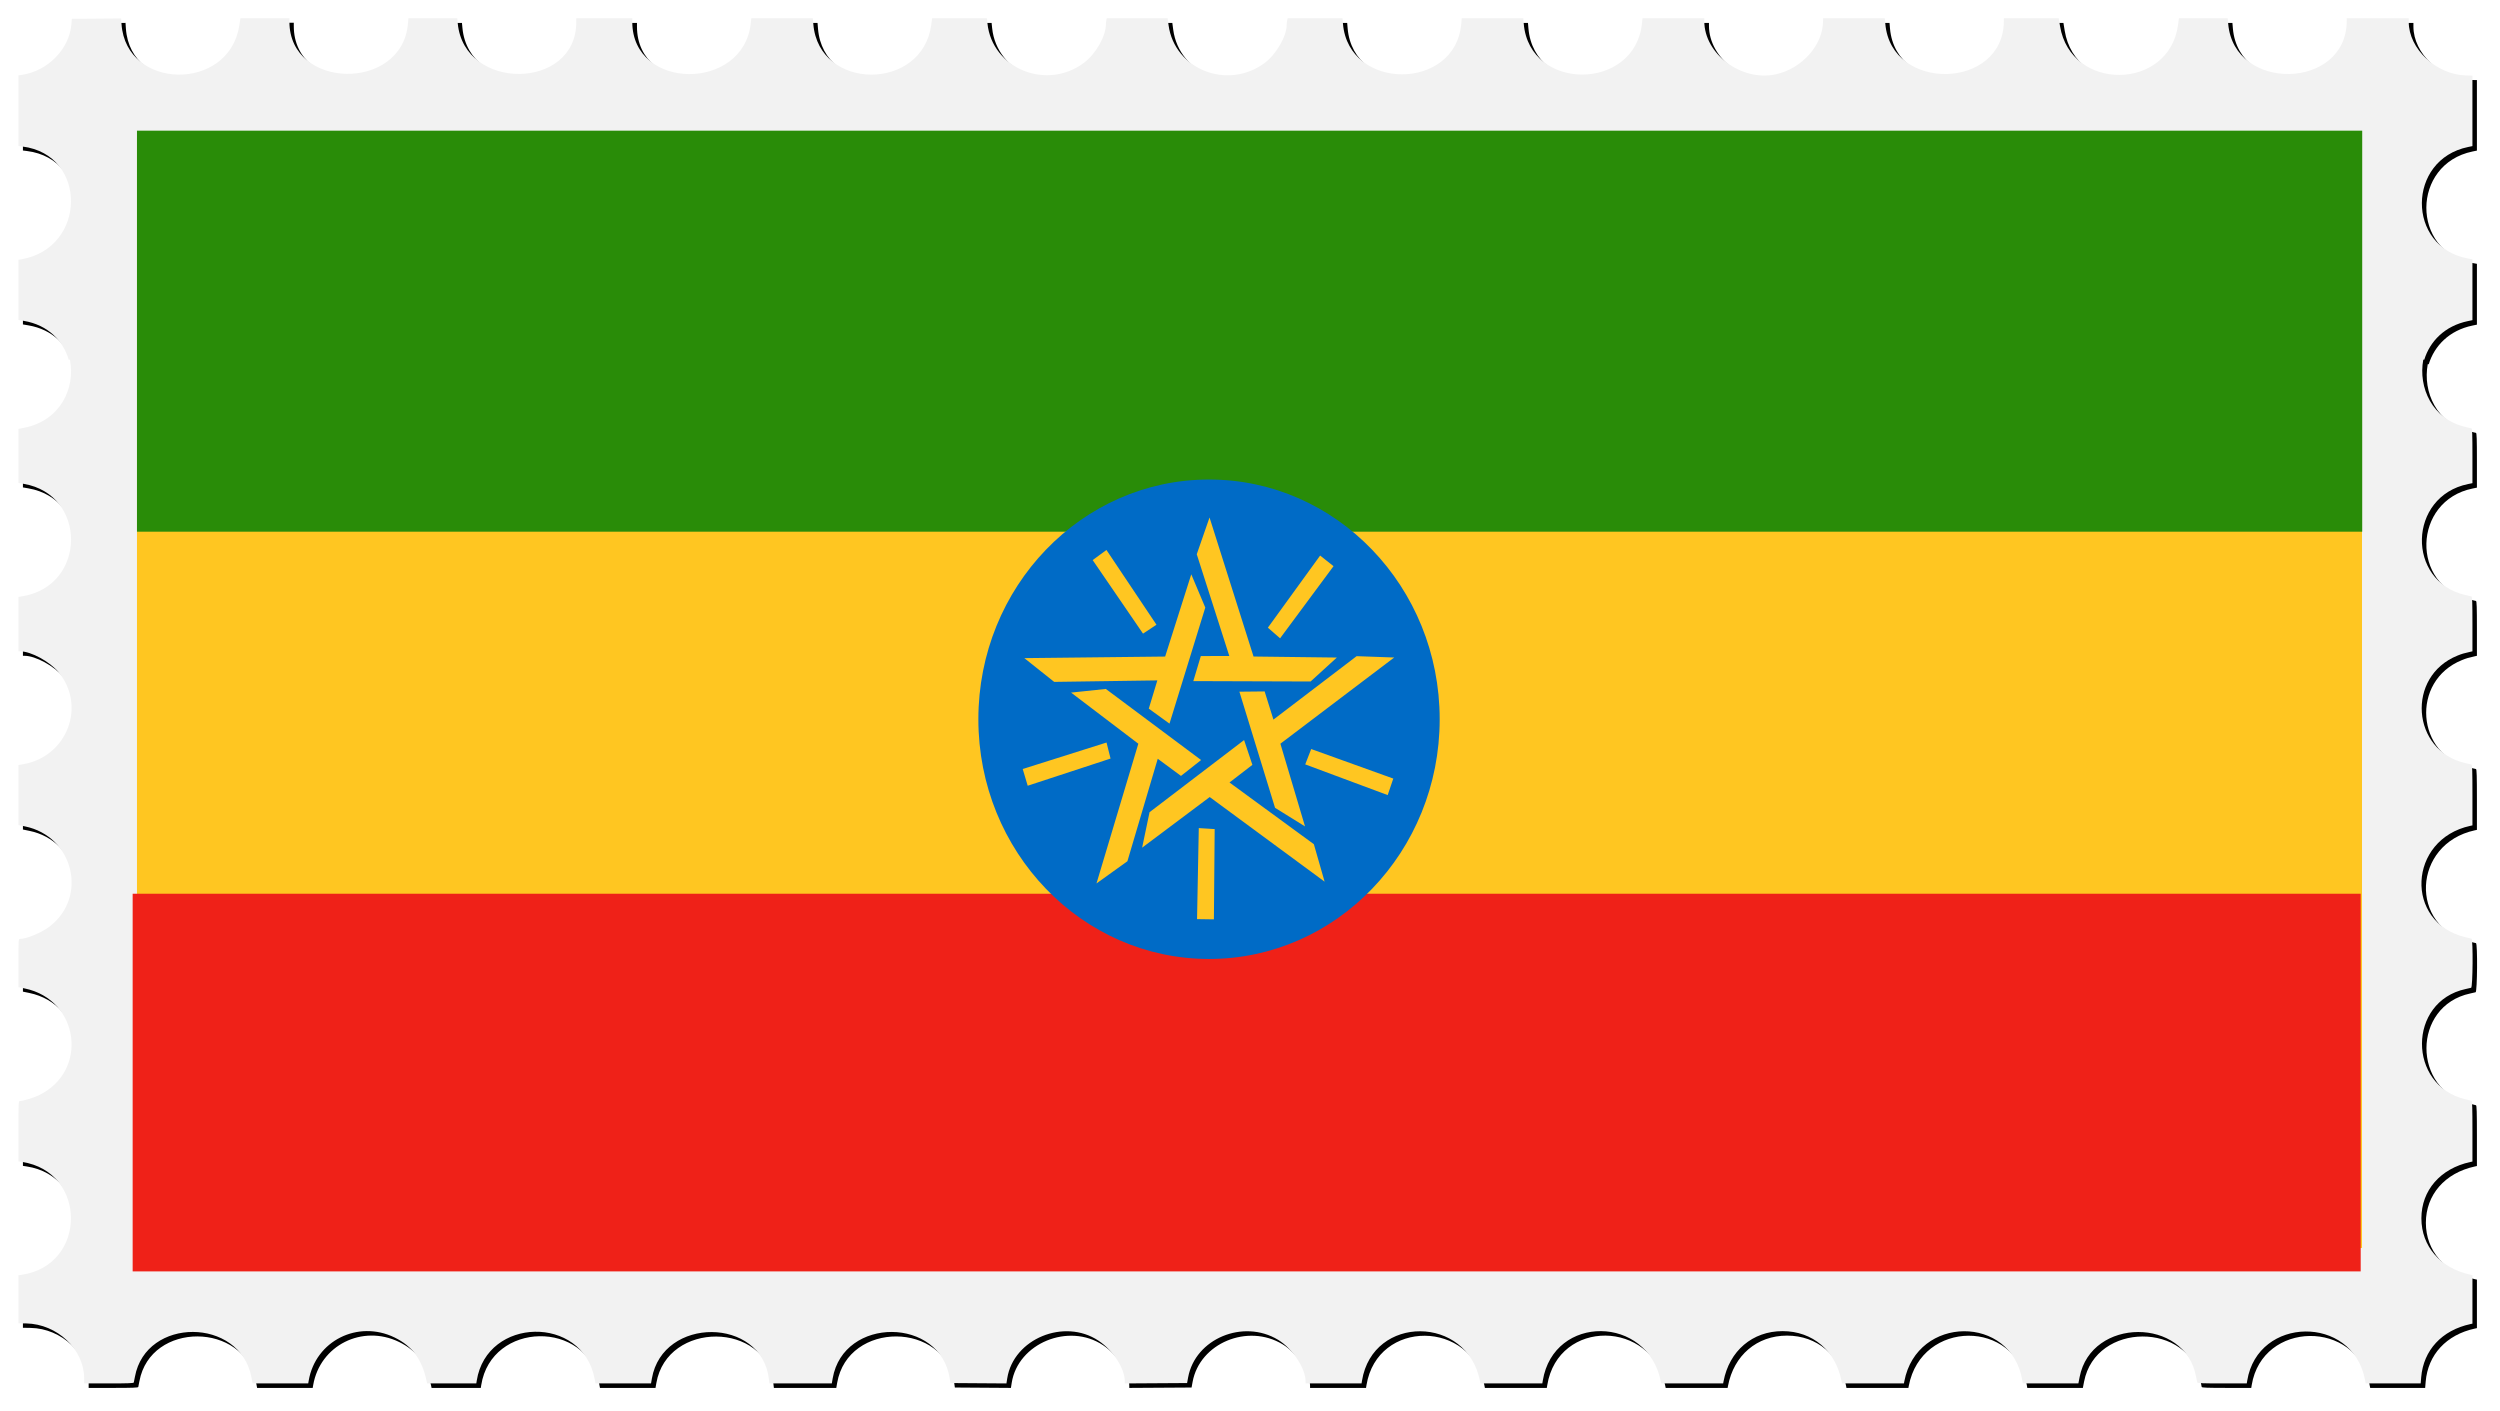
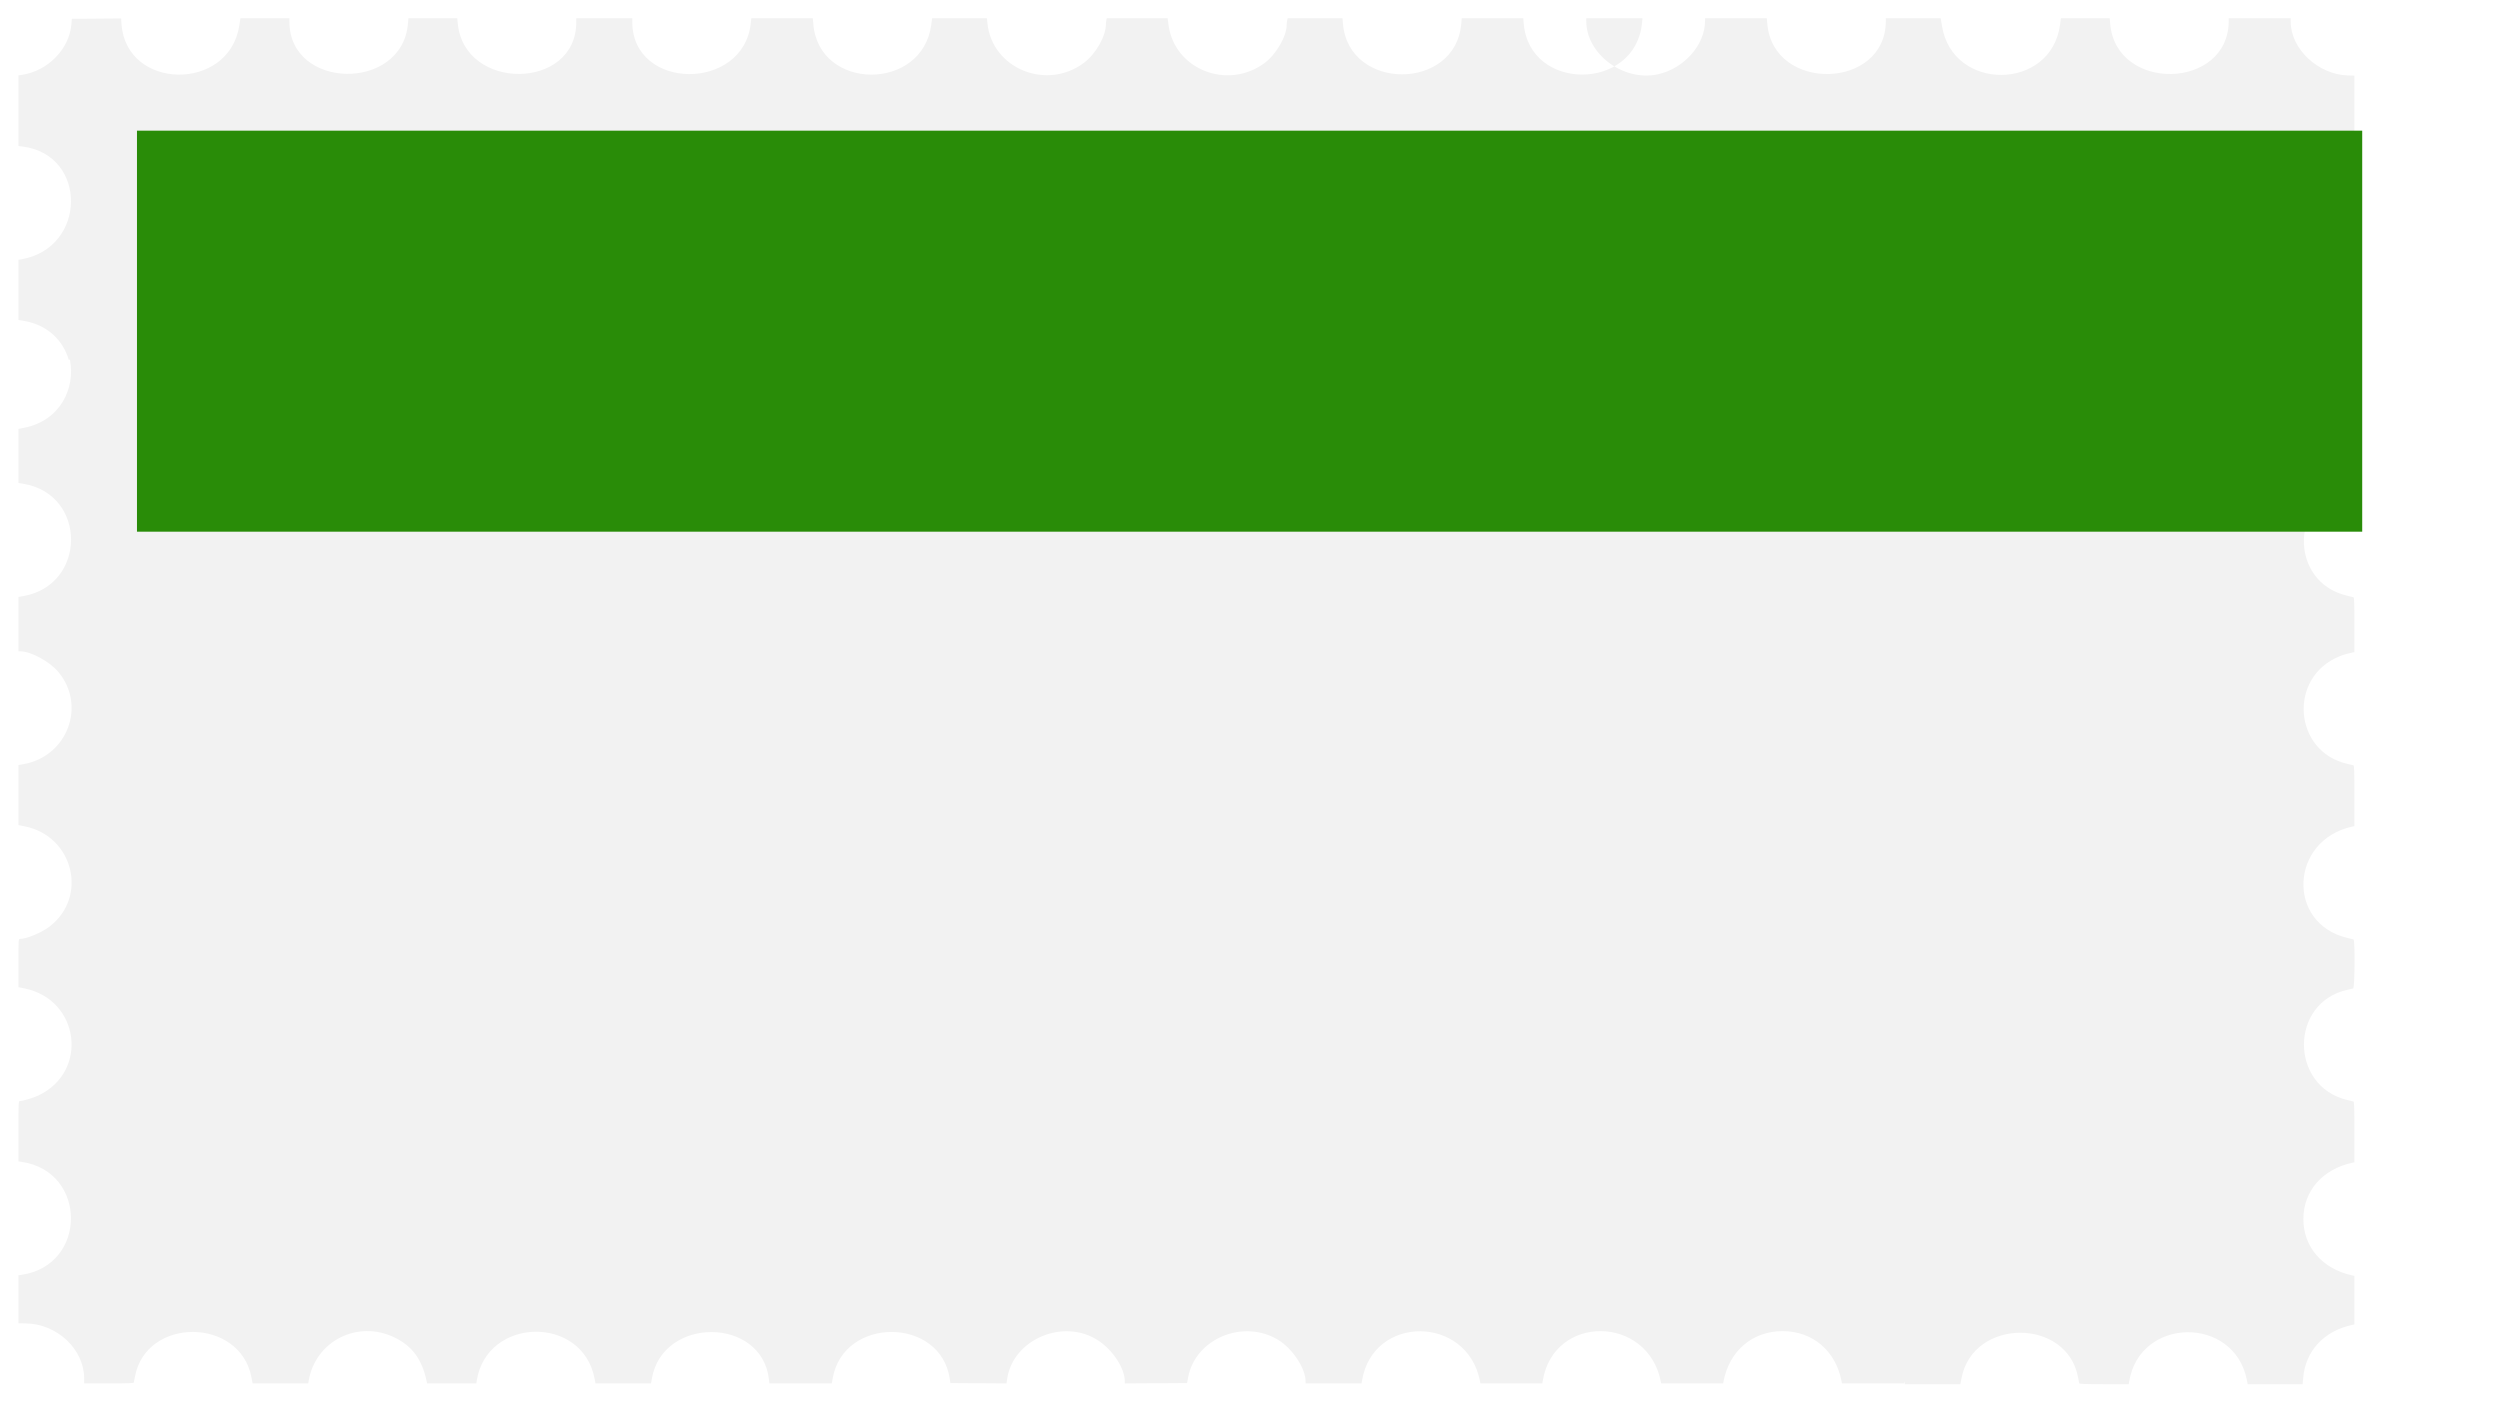
<svg xmlns="http://www.w3.org/2000/svg" height="1888.6" viewBox="0 0 3346.565 1888.584" width="3346.6">
  <defs>
    <filter id="a" height="1.034" width="1.019" y="-.017" x="-.009" color-interpolation-filters="sRGB">
      <feGaussianBlur stdDeviation="12.781" />
    </filter>
  </defs>
-   <path d="M168.39 30.675l-33.106.264-33.106.261-.625 7.5c-2.745 32.94-31.559 62.331-66.195 67.525l-4.68.704v94.54l5.305.665c87.639 10.95 86.353 135.92-1.555 151.01l-3.75.644v80.52l7.25 1.225c32.588 5.503 52.666 26.888 60.043 51.945h1.621c7.536 37.886-12.64 81.409-60.779 91.064l-8.134 1.63v72.309l7.125 1.222c84.85 14.55 84.23 135.48-.77 150.28l-6.355 1.108v72.792h2.31c14.445 0 39.573 13.657 51.363 27.916 37.423 45.258 11.534 112.93-47.107 123.15l-6.566 1.144v80.344l8.75 1.791c64.937 13.295 84.777 94.403 32.81 134.14-10.727 8.203-30.73 16.522-39.72 16.522-1.749 0-1.84 1.603-1.84 32.275v32.275l8.352 1.719c73.667 15.164 86 111.24 18.393 143.27-6.865 3.252-20.917 7.463-24.904 7.463-1.757 0-1.84 1.837-1.84 40.387v40.387l4.68.703c87.5 13.122 87.5 137.93 0 151.05l-4.68.703V1777.394l10.25.178c41.71.722 77.649 34.737 77.734 73.572l.015 6.75h33.031c25.576 0 33.108-.282 33.373-1.25.188-.688.883-4.175 1.543-7.75 14.816-80.196 140.34-79.771 155.91.527l1.643 8.467h74.408l.644-3.75c9.138-53.208 65.77-81.661 114.95-57.75 23.808 11.576 36.816 29.364 42.963 58.75l.575 2.75h65.872l.595-3.75c13.59-85.611 141.56-87.912 157.7-2.836l1.248 6.586h74.34l1.149-6.602c14.518-83.37 147.04-82.65 156.65.852l.662 5.75H1119.473l1.172-6.75c14.48-83.357 144.77-82.633 156.79.87l.773 5.38 37.514.262 37.512.261 1.077-6.828c8.336-52.942 76.344-80.993 122.17-50.393 19.714 13.163 35.197 37.11 35.197 54.438v2.781l41.693-.26 41.695-.261 1.367-7.5c9.456-51.83 73.815-78.703 120.53-50.328 19.182 11.652 36.719 38.186 36.719 55.559v2.77h74.91l.615-3.75c14.565-88.654 141.13-87.853 157.99 1l.521 2.75h82.872l.618-3.75c14.652-89.184 140.61-87.989 158.07 1.5l.437 2.25h82.926l.52-2.75c7.753-40.866 38.755-67.25 79.018-67.25 40.3 0 71.257 26.346 79.016 67.25l.521 2.75h82.926l.52-2.75c16.866-88.902 143.42-89.703 157.99-1l.615 3.75h74.41l1.643-8.467c15.548-80.17 141.31-80.595 155.92-.528.652 3.575 1.34 7.063 1.529 7.75.265.968 7.788 1.25 33.328 1.25h32.984l.617-3.75c14.221-86.557 140.47-88.16 157.48-2l1.137 5.75h73.57l.683-8.25c3.006-36.224 27.718-62.938 65.854-71.19l2.75-.596v-64.924l-2.75-.596c-40.097-8.679-65.588-38-65.588-75.443 0-37.472 25.461-66.756 65.588-75.441l2.75-.596v-40.512c0-31.573-.276-40.583-1.25-40.832-.688-.176-4.4-1.071-8.25-1.988-77.675-18.498-77.295-130.95.5-147.62 3.025-.648 6.287-1.396 7.25-1.66 2.265-.622 2.756-65.15.5-65.727-.688-.176-4.4-1.071-8.25-1.988-81.91-19.507-76.863-130.98 6.75-149.07l2.75-.596v-40.512c0-31.547-.277-40.595-1.25-40.881-.688-.202-4.4-1.082-8.25-1.957-72.239-16.42-79.512-116.12-10.5-143.92 5.883-2.37 8.377-3.11 17.25-5.108l2.75-.619v-36.512c0-28.347-.28-36.596-1.25-36.88-.688-.203-4.4-1.095-8.25-1.983-79.578-18.36-76.705-132.17 3.75-148.56l5.75-1.172V616.3c0-28.306-.28-36.543-1.25-36.828-.688-.202-4.374-1.091-8.193-1.976-44.63-10.345-63.242-52.943-56.359-90.004h1.324c7.5-24.307 27.131-45.231 58.728-51.738l5.75-1.184v-81.402l-6.504-1.234c-81.999-15.555-81.409-132.26.754-149.18l5.75-1.184-.01-47.18-.01-47.18-8.736-.217h-.01c-39.588-.994-76.234-35.338-76.234-71.443v-4.84h-83v3.543c0 92.315-150.89 95.886-158.68 3.756l-.615-7.299h-65.348l-1.176 8.832c-11.773 88.423-143.65 89.722-157.99 1.557l-1.69-10.385h-73.5v3.543c0 92.358-150.89 95.929-158.68 3.756l-.615-7.299h-82.708v3.543c0 32.139-28.277 63.994-63.5 71.533-45.882 9.82-95.5-27.203-95.5-71.26v-3.816H2204.946l-.684 6.75c-9.234 91.163-150.57 91.653-158.27.548l-.615-7.298h-82.414l-.625 7.384c-7.627 90.231-150.71 90.223-158.34-.01l-.623-7.375h-73.456l-.625 3.125c-.344 1.72-.625 4.336-.625 5.817 0 15.126-14.074 39.423-29.463 50.863-49.549 36.836-120.77 8.742-128.69-50.766l-1.205-9.04h-81.406l-.602 2.25c-.331 1.238-.61 3.796-.617 5.686-.064 16.181-13.528 39.8-29.508 51.768-50.063 37.492-122.91 7.613-129.09-52.953l-.69-6.75h-73.363l-1.176 8.83c-11.916 89.495-150.57 88.547-157.85-1.08l-.629-7.75h-82.428l-.648 6.33c-9.434 92.073-158.63 90.764-158.63-1.394v-4.94h-75v5.34c0 91.384-150.07 92.718-158.65 1.41l-.635-6.75H552.968l-.616 7.25c-8.17 91.024-159.08 88.464-159.08-2.953v-4.552H327.69l-1.632 10.299c-14.023 88.403-151.44 86.17-157.54-2.56l-.535-7.765z" filter="url(#a)" />
-   <path d="M162.39 24.675l-33.106.264-33.105.261-.625 7.5c-2.745 32.94-31.56 62.331-66.195 67.525l-4.68.704v94.54l5.305.665c87.639 10.95 86.353 135.92-1.555 151.01l-3.75.644v80.52l7.25 1.225c32.588 5.503 52.666 26.888 60.043 51.945h1.621c7.536 37.886-12.64 81.409-60.779 91.064l-8.134 1.63v72.309l7.125 1.222c84.85 14.55 84.23 135.48-.77 150.28l-6.355 1.108v72.792h2.31c14.445 0 39.573 13.657 51.363 27.916 37.423 45.258 11.534 112.93-47.107 123.15l-6.566 1.144v80.344l8.75 1.791c64.937 13.295 84.777 94.403 32.81 134.14-10.727 8.203-30.73 16.522-39.72 16.522-1.749 0-1.84 1.603-1.84 32.275v32.275l8.352 1.719c73.667 15.164 86 111.24 18.393 143.27-6.865 3.252-20.917 7.463-24.904 7.463-1.757 0-1.84 1.837-1.84 40.387v40.387l4.68.703c87.5 13.122 87.5 137.93 0 151.05l-4.68.703V1771.394l10.25.178c41.71.722 77.649 34.737 77.734 73.572l.015 6.75h33.031c25.576 0 33.108-.282 33.373-1.25.188-.688.883-4.175 1.543-7.75 14.816-80.196 140.34-79.771 155.91.527l1.643 8.467h74.408l.644-3.75c9.138-53.208 65.77-81.661 114.95-57.75 23.808 11.576 36.816 29.364 42.963 58.75l.575 2.75h65.872l.595-3.75c13.59-85.611 141.56-87.912 157.7-2.836l1.248 6.586h74.34l1.149-6.602c14.518-83.37 147.04-82.65 156.65.852l.662 5.75H1113.474l1.172-6.75c14.48-83.357 144.77-82.633 156.79.87l.773 5.38 37.514.262 37.512.261 1.077-6.828c8.336-52.942 76.344-80.993 122.17-50.393 19.714 13.163 35.197 37.11 35.197 54.438v2.781l41.692-.26 41.695-.261 1.368-7.5c9.456-51.83 73.815-78.703 120.53-50.328 19.182 11.652 36.719 38.186 36.719 55.559v2.77h74.91l.615-3.75c14.565-88.654 141.13-87.853 157.99 1l.521 2.75h82.872l.618-3.75c14.652-89.184 140.61-87.989 158.07 1.5l.437 2.25h82.926l.52-2.75c7.753-40.866 38.755-67.25 79.018-67.25 40.3 0 71.257 26.346 79.016 67.25l.521 2.75h82.926l.52-2.75c16.866-88.902 143.42-89.703 157.99-1l.615 3.75h74.41l1.643-8.467c15.548-80.17 141.31-80.595 155.92-.528.652 3.575 1.34 7.063 1.529 7.75.265.968 7.788 1.25 33.328 1.25h32.984l.617-3.75c14.221-86.557 140.47-88.16 157.48-2l1.137 5.75h73.57l.683-8.25c3.006-36.224 27.718-62.938 65.854-71.19l2.75-.596v-64.924l-2.75-.596c-40.097-8.679-65.588-38-65.588-75.443 0-37.472 25.461-66.756 65.588-75.441l2.75-.596v-40.512c0-31.573-.276-40.583-1.25-40.832-.688-.176-4.4-1.071-8.25-1.988-77.675-18.498-77.295-130.95.5-147.62 3.025-.648 6.287-1.396 7.25-1.66 2.265-.622 2.756-65.15.5-65.727-.688-.176-4.4-1.071-8.25-1.988-81.91-19.507-76.863-130.98 6.75-149.07l2.75-.596v-40.512c0-31.547-.277-40.595-1.25-40.881-.688-.202-4.4-1.082-8.25-1.957-72.239-16.42-79.512-116.12-10.5-143.92 5.883-2.37 8.377-3.11 17.25-5.108l2.75-.619v-36.512c0-28.347-.28-36.596-1.25-36.88-.688-.203-4.4-1.095-8.25-1.983-79.578-18.36-76.705-132.17 3.75-148.56l5.75-1.172V610.3c0-28.306-.28-36.543-1.25-36.828-.688-.202-4.374-1.091-8.193-1.976-44.63-10.345-63.242-52.943-56.359-90.004h1.324c7.5-24.307 27.131-45.231 58.728-51.738l5.75-1.184v-81.402l-6.504-1.234c-81.999-15.555-81.409-132.26.754-149.18l5.75-1.184-.01-47.18-.01-47.18-8.736-.217h-.01c-39.9-1.25-76.5-35.594-76.5-71.7v-4.84h-83v3.543c0 92.315-150.89 95.886-158.68 3.756l-.615-7.299h-65.348l-1.176 8.832c-11.773 88.423-143.65 89.722-157.99 1.557l-1.69-10.385h-73.5V28c0 92.358-150.89 95.929-158.68 3.756l-.615-7.299h-82.708V28c0 32.139-28.277 63.994-63.5 71.533-45.882 9.82-95.5-27.203-95.5-71.26v-3.816H2198.681l-.684 6.75c-9.234 91.163-150.57 91.653-158.27.548l-.615-7.298h-82.414l-.625 7.384c-7.627 90.231-150.71 90.223-158.34-.01l-.623-7.375h-73.456l-.625 3.125c-.344 1.72-.625 4.336-.625 5.817 0 15.126-14.074 39.423-29.463 50.863-49.549 36.836-120.77 8.742-128.69-50.766l-1.205-9.04h-81.406l-.602 2.25c-.331 1.238-.61 3.796-.617 5.686-.064 16.181-13.528 39.8-29.508 51.768-50.063 37.492-122.91 7.613-129.09-52.953l-.69-6.75h-73.363l-1.176 8.83c-11.916 89.495-150.57 88.547-157.85-1.08l-.629-7.75h-82.428l-.648 6.33c-9.434 92.073-158.63 90.764-158.63-1.394v-4.94h-75v5.34c0 91.384-150.07 92.718-158.65 1.41l-.635-6.75H546.703l-.616 7.25c-7.77 91.28-158.68 88.72-158.68-2.697v-4.552H321.826l-1.632 10.299c-14.023 88.403-151.44 86.17-157.54-2.56l-.535-7.765z" fill="#f2f2f2" />
+   <path d="M162.39 24.675l-33.106.264-33.105.261-.625 7.5c-2.745 32.94-31.56 62.331-66.195 67.525l-4.68.704v94.54l5.305.665c87.639 10.95 86.353 135.92-1.555 151.01l-3.75.644v80.52l7.25 1.225c32.588 5.503 52.666 26.888 60.043 51.945h1.621c7.536 37.886-12.64 81.409-60.779 91.064l-8.134 1.63v72.309l7.125 1.222c84.85 14.55 84.23 135.48-.77 150.28l-6.355 1.108v72.792h2.31c14.445 0 39.573 13.657 51.363 27.916 37.423 45.258 11.534 112.93-47.107 123.15l-6.566 1.144v80.344l8.75 1.791c64.937 13.295 84.777 94.403 32.81 134.14-10.727 8.203-30.73 16.522-39.72 16.522-1.749 0-1.84 1.603-1.84 32.275v32.275l8.352 1.719c73.667 15.164 86 111.24 18.393 143.27-6.865 3.252-20.917 7.463-24.904 7.463-1.757 0-1.84 1.837-1.84 40.387v40.387l4.68.703c87.5 13.122 87.5 137.93 0 151.05l-4.68.703V1771.394l10.25.178c41.71.722 77.649 34.737 77.734 73.572l.015 6.75h33.031c25.576 0 33.108-.282 33.373-1.25.188-.688.883-4.175 1.543-7.75 14.816-80.196 140.34-79.771 155.91.527l1.643 8.467h74.408l.644-3.75c9.138-53.208 65.77-81.661 114.95-57.75 23.808 11.576 36.816 29.364 42.963 58.75l.575 2.75h65.872l.595-3.75c13.59-85.611 141.56-87.912 157.7-2.836l1.248 6.586h74.34l1.149-6.602c14.518-83.37 147.04-82.65 156.65.852l.662 5.75H1113.474l1.172-6.75c14.48-83.357 144.77-82.633 156.79.87l.773 5.38 37.514.262 37.512.261 1.077-6.828c8.336-52.942 76.344-80.993 122.17-50.393 19.714 13.163 35.197 37.11 35.197 54.438v2.781l41.692-.26 41.695-.261 1.368-7.5c9.456-51.83 73.815-78.703 120.53-50.328 19.182 11.652 36.719 38.186 36.719 55.559v2.77h74.91l.615-3.75c14.565-88.654 141.13-87.853 157.99 1l.521 2.75h82.872l.618-3.75c14.652-89.184 140.61-87.989 158.07 1.5l.437 2.25h82.926l.52-2.75c7.753-40.866 38.755-67.25 79.018-67.25 40.3 0 71.257 26.346 79.016 67.25l.521 2.75h82.926l.52-2.75l.615 3.75h74.41l1.643-8.467c15.548-80.17 141.31-80.595 155.92-.528.652 3.575 1.34 7.063 1.529 7.75.265.968 7.788 1.25 33.328 1.25h32.984l.617-3.75c14.221-86.557 140.47-88.16 157.48-2l1.137 5.75h73.57l.683-8.25c3.006-36.224 27.718-62.938 65.854-71.19l2.75-.596v-64.924l-2.75-.596c-40.097-8.679-65.588-38-65.588-75.443 0-37.472 25.461-66.756 65.588-75.441l2.75-.596v-40.512c0-31.573-.276-40.583-1.25-40.832-.688-.176-4.4-1.071-8.25-1.988-77.675-18.498-77.295-130.95.5-147.62 3.025-.648 6.287-1.396 7.25-1.66 2.265-.622 2.756-65.15.5-65.727-.688-.176-4.4-1.071-8.25-1.988-81.91-19.507-76.863-130.98 6.75-149.07l2.75-.596v-40.512c0-31.547-.277-40.595-1.25-40.881-.688-.202-4.4-1.082-8.25-1.957-72.239-16.42-79.512-116.12-10.5-143.92 5.883-2.37 8.377-3.11 17.25-5.108l2.75-.619v-36.512c0-28.347-.28-36.596-1.25-36.88-.688-.203-4.4-1.095-8.25-1.983-79.578-18.36-76.705-132.17 3.75-148.56l5.75-1.172V610.3c0-28.306-.28-36.543-1.25-36.828-.688-.202-4.374-1.091-8.193-1.976-44.63-10.345-63.242-52.943-56.359-90.004h1.324c7.5-24.307 27.131-45.231 58.728-51.738l5.75-1.184v-81.402l-6.504-1.234c-81.999-15.555-81.409-132.26.754-149.18l5.75-1.184-.01-47.18-.01-47.18-8.736-.217h-.01c-39.9-1.25-76.5-35.594-76.5-71.7v-4.84h-83v3.543c0 92.315-150.89 95.886-158.68 3.756l-.615-7.299h-65.348l-1.176 8.832c-11.773 88.423-143.65 89.722-157.99 1.557l-1.69-10.385h-73.5V28c0 92.358-150.89 95.929-158.68 3.756l-.615-7.299h-82.708V28c0 32.139-28.277 63.994-63.5 71.533-45.882 9.82-95.5-27.203-95.5-71.26v-3.816H2198.681l-.684 6.75c-9.234 91.163-150.57 91.653-158.27.548l-.615-7.298h-82.414l-.625 7.384c-7.627 90.231-150.71 90.223-158.34-.01l-.623-7.375h-73.456l-.625 3.125c-.344 1.72-.625 4.336-.625 5.817 0 15.126-14.074 39.423-29.463 50.863-49.549 36.836-120.77 8.742-128.69-50.766l-1.205-9.04h-81.406l-.602 2.25c-.331 1.238-.61 3.796-.617 5.686-.064 16.181-13.528 39.8-29.508 51.768-50.063 37.492-122.91 7.613-129.09-52.953l-.69-6.75h-73.363l-1.176 8.83c-11.916 89.495-150.57 88.547-157.85-1.08l-.629-7.75h-82.428l-.648 6.33c-9.434 92.073-158.63 90.764-158.63-1.394v-4.94h-75v5.34c0 91.384-150.07 92.718-158.65 1.41l-.635-6.75H546.703l-.616 7.25c-7.77 91.28-158.68 88.72-158.68-2.697v-4.552H321.826l-1.632 10.299c-14.023 88.403-151.44 86.17-157.54-2.56l-.535-7.765z" fill="#f2f2f2" />
  <g fill-rule="evenodd" stroke-width="1pt" transform="matrix(3.003 0 0 3.121 177.58 174.92)">
-     <path fill="#ffc621" d="M1.923 3.343h991.84v475.89H1.923z" />
-     <path fill="#ef2118" d="M0 327.29h993.18v161.97H0z" />
    <path fill="#298c08" d="M1.923 0h991.93v172H1.923z" />
-     <circle transform="translate(204.68 70.667) scale(.515)" cy="352.97" cx="534.22" r="199.65" fill="#006bc6" />
-     <path d="M434.08 179.85l-6.147 4.323 22.45 31.555 5.992-3.823-22.295-32.054zm28.102 74.481l-9.228-6.436 3.813-12.114-45.987.64-13.31-10.188 62.775-.68 11.645-35.27 6.25 14.262-15.958 49.784zm73.126-67.54l-5.977-4.555-23.295 30.936 5.451 4.555 23.82-30.936zm-62.506 49.295l3.344-10.743 12.701-.026-14.51-43.637 5.694-15.772 19.616 59.636 37.135.443-11.702 10.27-52.278-.17zm86.646 48.893l2.494-7.085-36.594-12.67-2.659 6.585 36.76 13.17zm-66.108-44.354l11.253-.113 3.921 12.078 37.083-27.201 16.751.577-50.732 36.97 10.98 35.48-13.366-7.986-15.89-49.805zm-18.874 97.549l7.512.108.346-38.722-7.085-.427-.773 39.04zm20.971-76.8l3.694 10.635-10.202 7.564 37.61 26.474 4.791 16.066-51.217-36.3-30.127 21.718 3.308-15.216 42.143-30.941zm-98.683 12.413l2.22 7.178 36.935-11.66-1.793-6.874-37.362 11.356zm79.515-3.844l-8.966 6.807-10.352-7.353-13.53 43.952-13.789 9.532 18.658-59.94-29.978-21.924 15.49-1.566 42.467 30.493z" fill="#ffc621" />
  </g>
</svg>